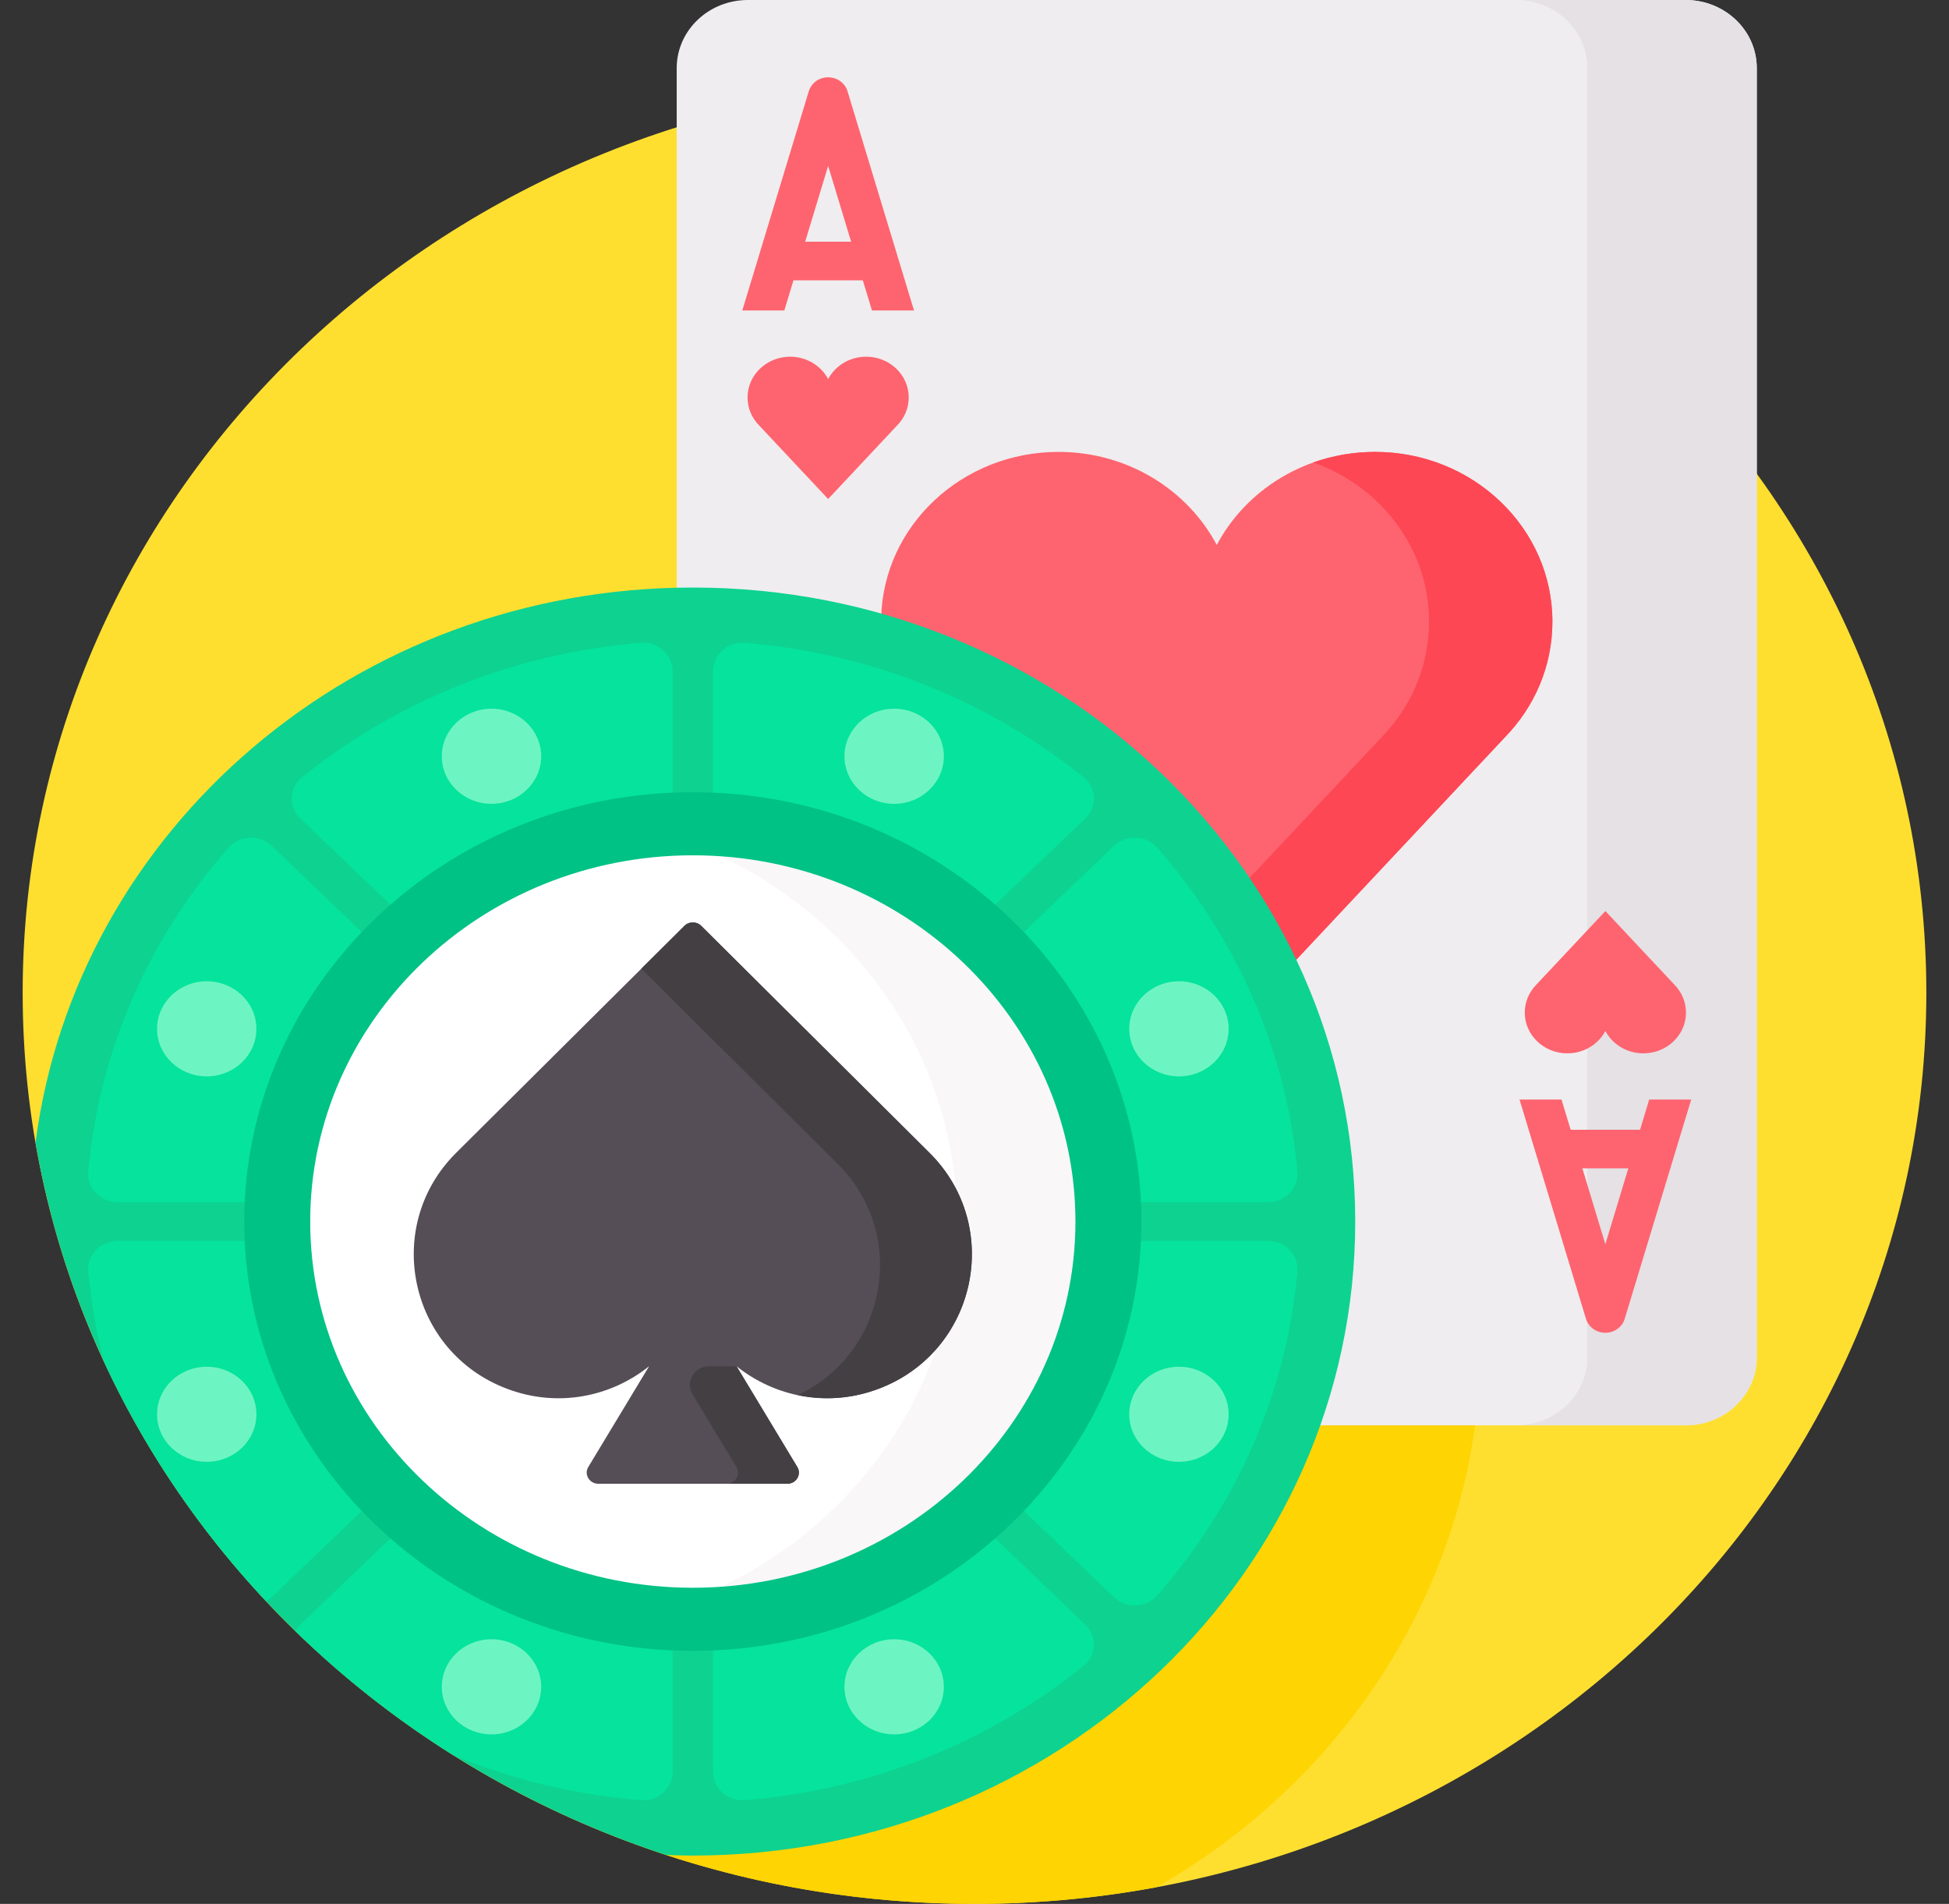
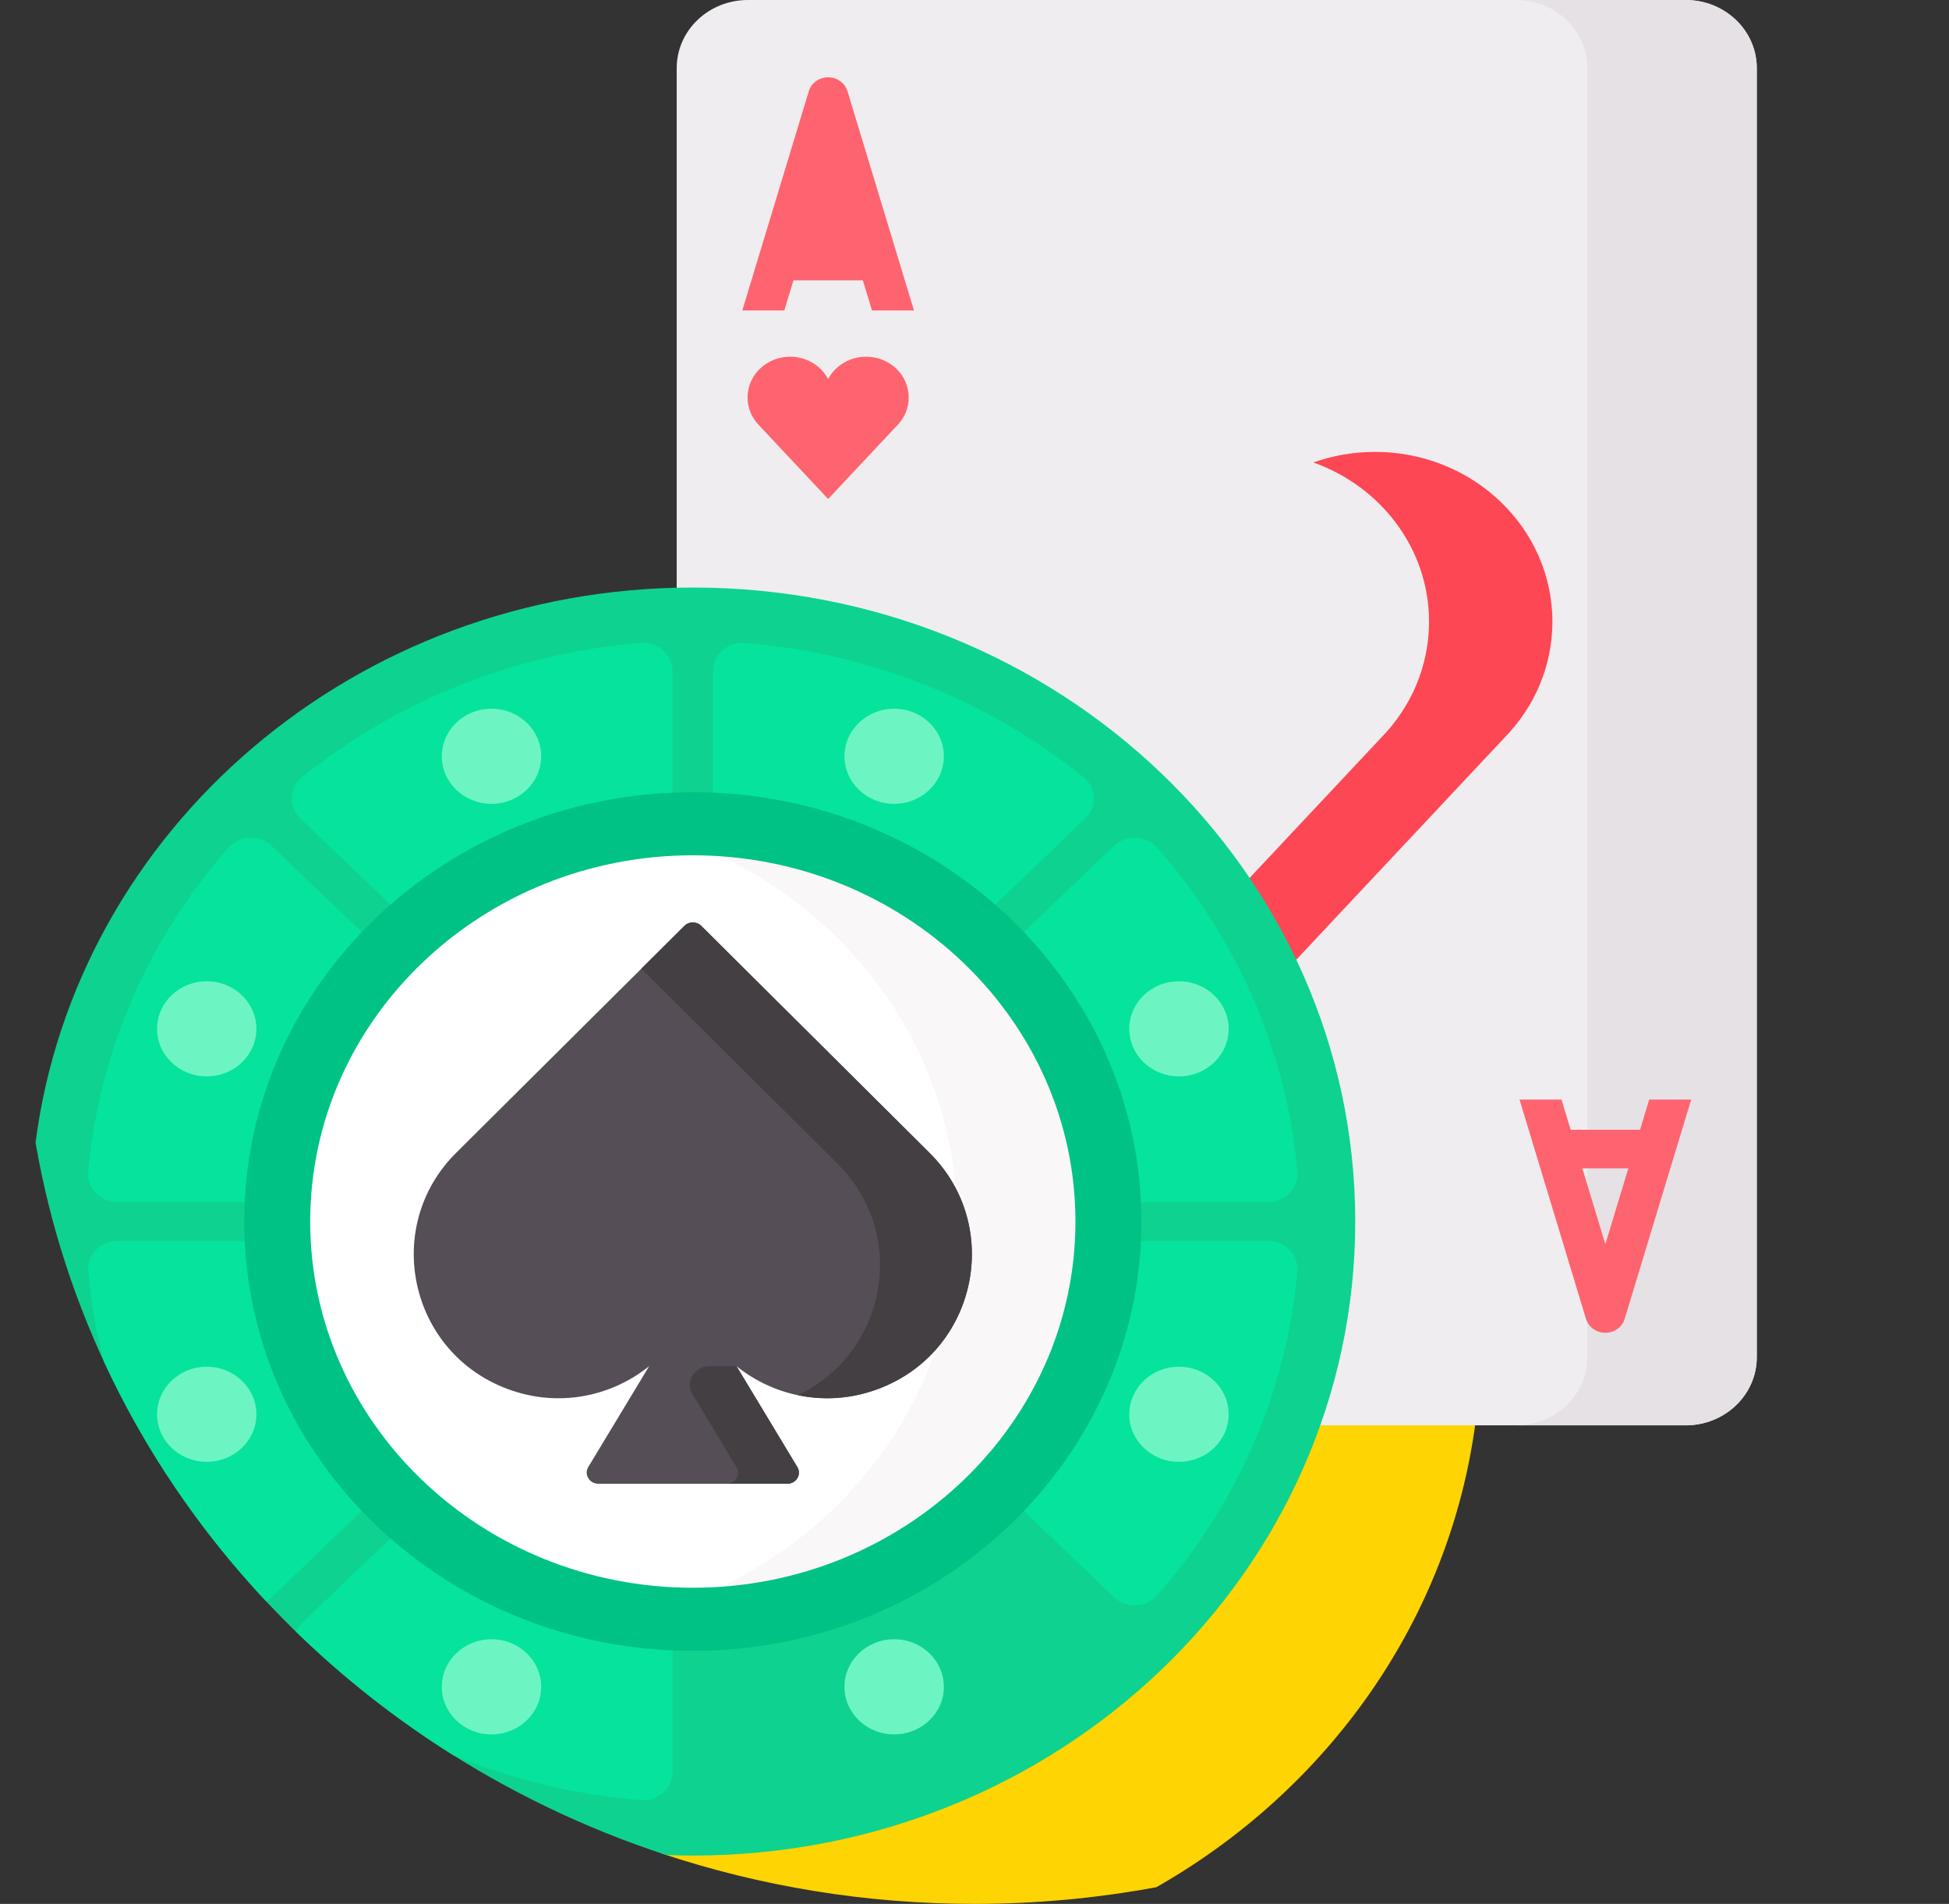
<svg xmlns="http://www.w3.org/2000/svg" width="43" height="42" viewBox="0 0 43 42" fill="none">
  <rect x="0" y="0" width="43" height="42" fill="#333333" stroke="none" />
-   <path d="M21.5 42C33.098 42 42.5 33.002 42.5 21.902C42.5 10.803 33.098 1.805 21.5 1.805C9.902 1.805 0.5 10.803 0.5 21.902C0.5 33.002 9.902 42 21.5 42Z" fill="#FEDF30" />
  <path d="M29.067 31.361L29.048 31.416C27.047 37.06 21.517 40.852 15.286 40.852C15.107 40.852 14.916 40.848 14.701 40.84L14.587 40.835L14.601 40.889C16.762 41.608 19.083 42 21.5 42C22.872 42 24.213 41.873 25.512 41.632C29.299 39.478 31.982 35.734 32.556 31.361H29.067Z" fill="#FED402" />
  <path d="M37.19 0H16.5C15.633 0 14.93 0.672 14.93 1.502V13.047C15.049 13.044 15.167 13.043 15.286 13.043C23.297 13.043 29.814 19.28 29.814 26.947C29.814 28.52 29.54 30.032 29.035 31.443H37.19C38.056 31.443 38.759 30.77 38.759 29.941V1.502C38.759 0.672 38.056 0 37.19 0Z" fill="#EFEDEF" />
  <path d="M37.189 0H33.453C34.32 0 35.022 0.672 35.022 1.502V29.941C35.022 30.77 34.32 31.443 33.453 31.443H37.189C38.056 31.443 38.759 30.77 38.759 29.941V1.502C38.759 0.672 38.056 0 37.189 0Z" fill="#E5E1E5" />
-   <path d="M30.337 9.969C28.812 9.969 27.491 10.804 26.845 12.022C26.199 10.804 24.878 9.969 23.353 9.969C21.223 9.969 19.492 11.597 19.441 13.623C23.496 14.784 26.813 17.596 28.534 21.241L33.2 16.266C33.852 15.598 34.25 14.7 34.25 13.714C34.25 11.646 32.498 9.969 30.337 9.969Z" fill="#FE646F" />
  <path d="M30.337 9.969C29.858 9.969 29.399 10.051 28.975 10.202C30.466 10.731 31.528 12.104 31.528 13.714C31.528 14.7 31.13 15.598 30.479 16.266L27.506 19.435C27.893 20.009 28.237 20.613 28.534 21.241L33.2 16.266C33.852 15.598 34.25 14.7 34.25 13.714C34.25 11.646 32.498 9.969 30.337 9.969Z" fill="#FD4755" />
-   <path d="M17.506 6.184H19.036L19.238 6.849H20.165L18.698 2.012C18.643 1.83 18.469 1.705 18.271 1.705C18.073 1.705 17.899 1.83 17.844 2.012L16.377 6.849H17.304L17.506 6.184ZM18.271 3.659L18.778 5.332H17.764L18.271 3.659Z" fill="#FE646F" />
+   <path d="M17.506 6.184H19.036L19.238 6.849H20.165L18.698 2.012C18.643 1.83 18.469 1.705 18.271 1.705C18.073 1.705 17.899 1.83 17.844 2.012L16.377 6.849H17.304L17.506 6.184ZL18.778 5.332H17.764L18.271 3.659Z" fill="#FE646F" />
  <path d="M19.11 7.869C18.743 7.869 18.426 8.07 18.271 8.362C18.116 8.07 17.799 7.869 17.433 7.869C16.913 7.869 16.493 8.272 16.493 8.768C16.493 9.005 16.588 9.221 16.745 9.381L18.271 11.008L19.797 9.381C19.954 9.221 20.049 9.005 20.049 8.768C20.049 8.272 19.629 7.869 19.11 7.869Z" fill="#FE646F" />
  <path d="M36.184 24.923H34.653L34.451 24.257H33.525L34.991 29.094C35.046 29.276 35.22 29.401 35.418 29.401C35.616 29.401 35.79 29.276 35.845 29.094L37.312 24.257H36.385L36.184 24.923ZM35.418 27.448L34.911 25.774H35.925L35.418 27.448Z" fill="#FE646F" />
-   <path d="M34.58 23.237C34.946 23.237 35.263 23.037 35.419 22.744C35.574 23.037 35.891 23.237 36.257 23.237C36.776 23.237 37.197 22.834 37.197 22.338C37.197 22.101 37.101 21.886 36.945 21.725L35.419 20.098L33.892 21.725C33.736 21.886 33.64 22.101 33.64 22.338C33.64 22.834 34.061 23.237 34.58 23.237Z" fill="#FE646F" />
  <path d="M15.286 12.961C7.83 12.961 1.68 18.303 0.784 25.206C2.054 32.557 7.492 38.561 14.697 40.921C14.893 40.929 15.088 40.934 15.286 40.934C23.357 40.934 29.9 34.672 29.9 26.947C29.9 19.223 23.357 12.961 15.286 12.961Z" fill="#0ED290" />
  <path d="M21.897 20.016L23.944 18.057C24.212 17.801 24.197 17.379 23.907 17.145C21.852 15.488 19.269 14.412 16.433 14.181C16.055 14.151 15.732 14.439 15.732 14.801V17.568C18.101 17.67 20.254 18.58 21.897 20.016Z" fill="#05E39C" />
  <path d="M8.044 20.62L5.996 18.661C5.729 18.405 5.288 18.419 5.044 18.696C3.312 20.663 2.188 23.135 1.947 25.849C1.915 26.21 2.216 26.52 2.595 26.52H5.486C5.592 24.253 6.543 22.192 8.044 20.62Z" fill="#05E39C" />
  <path d="M27.977 27.374H25.086C24.979 29.641 24.029 31.702 22.528 33.274L24.575 35.233C24.843 35.489 25.284 35.475 25.528 35.198C27.26 33.231 28.384 30.759 28.625 28.045C28.657 27.683 28.356 27.374 27.977 27.374Z" fill="#05E39C" />
  <path d="M5.486 27.374H2.595C2.216 27.374 1.915 27.683 1.947 28.045C2.007 28.721 2.122 29.382 2.287 30.024C3.188 31.974 4.404 33.76 5.872 35.326C5.916 35.3 5.958 35.27 5.996 35.233L8.044 33.274C6.543 31.702 5.592 29.641 5.486 27.374Z" fill="#05E39C" />
-   <path d="M21.897 33.878C20.254 35.315 18.101 36.224 15.732 36.326V39.093C15.732 39.456 16.055 39.744 16.433 39.713C19.269 39.483 21.852 38.407 23.908 36.749C24.197 36.516 24.212 36.094 23.944 35.838L21.897 33.878Z" fill="#05E39C" />
  <path d="M8.675 20.016C10.317 18.58 12.47 17.67 14.839 17.568V14.801C14.839 14.439 14.516 14.151 14.139 14.181C11.303 14.412 8.719 15.488 6.664 17.145C6.375 17.379 6.36 17.801 6.627 18.057L8.675 20.016Z" fill="#05E39C" />
  <path d="M28.625 25.849C28.384 23.135 27.26 20.663 25.528 18.696C25.284 18.419 24.843 18.405 24.575 18.661L22.528 20.62C24.029 22.192 24.979 24.253 25.086 26.52H27.977C28.356 26.52 28.657 26.21 28.625 25.849Z" fill="#05E39C" />
  <path d="M8.675 33.878L6.627 35.838C6.582 35.881 6.545 35.93 6.516 35.981C7.572 37.011 8.743 37.932 10.009 38.725C11.294 39.254 12.683 39.595 14.139 39.713C14.516 39.744 14.839 39.456 14.839 39.093V36.326C12.47 36.224 10.317 35.315 8.675 33.878Z" fill="#05E39C" />
  <path d="M10.843 17.733C11.449 17.733 11.94 17.263 11.94 16.683C11.94 16.104 11.449 15.634 10.843 15.634C10.238 15.634 9.747 16.104 9.747 16.683C9.747 17.263 10.238 17.733 10.843 17.733Z" fill="#6CF5C2" />
  <path d="M19.728 38.261C20.333 38.261 20.824 37.791 20.824 37.211C20.824 36.632 20.333 36.162 19.728 36.162C19.122 36.162 18.631 36.632 18.631 37.211C18.631 37.791 19.122 38.261 19.728 38.261Z" fill="#6CF5C2" />
  <path d="M4.561 32.248C5.167 32.248 5.657 31.779 5.657 31.199C5.657 30.62 5.167 30.15 4.561 30.15C3.956 30.15 3.465 30.62 3.465 31.199C3.465 31.779 3.956 32.248 4.561 32.248Z" fill="#6CF5C2" />
  <path d="M26.011 23.745C26.616 23.745 27.107 23.276 27.107 22.696C27.107 22.117 26.616 21.647 26.011 21.647C25.405 21.647 24.914 22.117 24.914 22.696C24.914 23.276 25.405 23.745 26.011 23.745Z" fill="#6CF5C2" />
  <path d="M4.561 23.745C5.167 23.745 5.657 23.276 5.657 22.696C5.657 22.117 5.167 21.647 4.561 21.647C3.956 21.647 3.465 22.117 3.465 22.696C3.465 23.276 3.956 23.745 4.561 23.745Z" fill="#6CF5C2" />
  <path d="M26.01 32.248C26.616 32.248 27.107 31.779 27.107 31.199C27.107 30.62 26.616 30.15 26.01 30.15C25.405 30.15 24.914 30.62 24.914 31.199C24.914 31.779 25.405 32.248 26.01 32.248Z" fill="#6CF5C2" />
  <path d="M10.843 38.261C11.449 38.261 11.94 37.791 11.94 37.211C11.94 36.632 11.449 36.162 10.843 36.162C10.238 36.162 9.747 36.632 9.747 37.211C9.747 37.791 10.238 38.261 10.843 38.261Z" fill="#6CF5C2" />
  <path d="M19.728 17.733C20.333 17.733 20.824 17.263 20.824 16.683C20.824 16.104 20.333 15.634 19.728 15.634C19.122 15.634 18.631 16.104 18.631 16.683C18.631 17.263 19.122 17.733 19.728 17.733Z" fill="#6CF5C2" />
  <path d="M15.286 35.109C19.995 35.109 23.814 31.455 23.814 26.947C23.814 22.44 19.995 18.786 15.286 18.786C10.576 18.786 6.758 22.44 6.758 26.947C6.758 31.455 10.576 35.109 15.286 35.109Z" fill="white" />
  <path d="M15.707 35.099C20.214 34.887 23.813 31.312 23.813 26.947C23.813 22.582 20.214 19.007 15.707 18.796C18.904 20.234 21.118 23.343 21.118 26.947C21.118 30.552 18.904 33.66 15.707 35.099Z" fill="#F9F7F8" />
  <path d="M15.286 36.418C9.829 36.418 5.389 32.17 5.389 26.947C5.389 21.725 9.829 17.476 15.286 17.476C20.742 17.476 25.182 21.725 25.182 26.947C25.182 32.17 20.742 36.418 15.286 36.418ZM15.286 18.868C10.63 18.868 6.844 22.492 6.844 26.947C6.844 31.402 10.63 35.026 15.286 35.026C19.941 35.026 23.727 31.402 23.727 26.947C23.727 22.492 19.941 18.868 15.286 18.868Z" fill="#00C285" />
  <path d="M20.508 25.432L15.471 20.424C15.37 20.323 15.201 20.323 15.1 20.424L10.063 25.432C8.427 27.06 9.025 29.825 11.19 30.638C12.316 31.062 13.485 30.809 14.321 30.139L12.979 32.362C12.88 32.526 13.004 32.732 13.202 32.732H17.369C17.567 32.732 17.691 32.526 17.591 32.362L16.25 30.139C17.087 30.809 18.255 31.062 19.381 30.638C21.546 29.825 22.145 27.06 20.508 25.432Z" fill="#554E56" />
  <path d="M17.591 32.363L16.25 30.139H15.649C15.319 30.139 15.113 30.481 15.278 30.754L16.248 32.363C16.347 32.527 16.224 32.732 16.026 32.732H17.369C17.567 32.732 17.691 32.527 17.591 32.363Z" fill="#433F43" />
  <path d="M20.508 25.432L15.471 20.424C15.37 20.323 15.201 20.323 15.1 20.424L14.15 21.369L18.481 25.676C20.054 27.24 19.562 29.853 17.601 30.777C18.168 30.896 18.78 30.864 19.381 30.638C21.546 29.825 22.144 27.06 20.508 25.432Z" fill="#433F43" />
</svg>